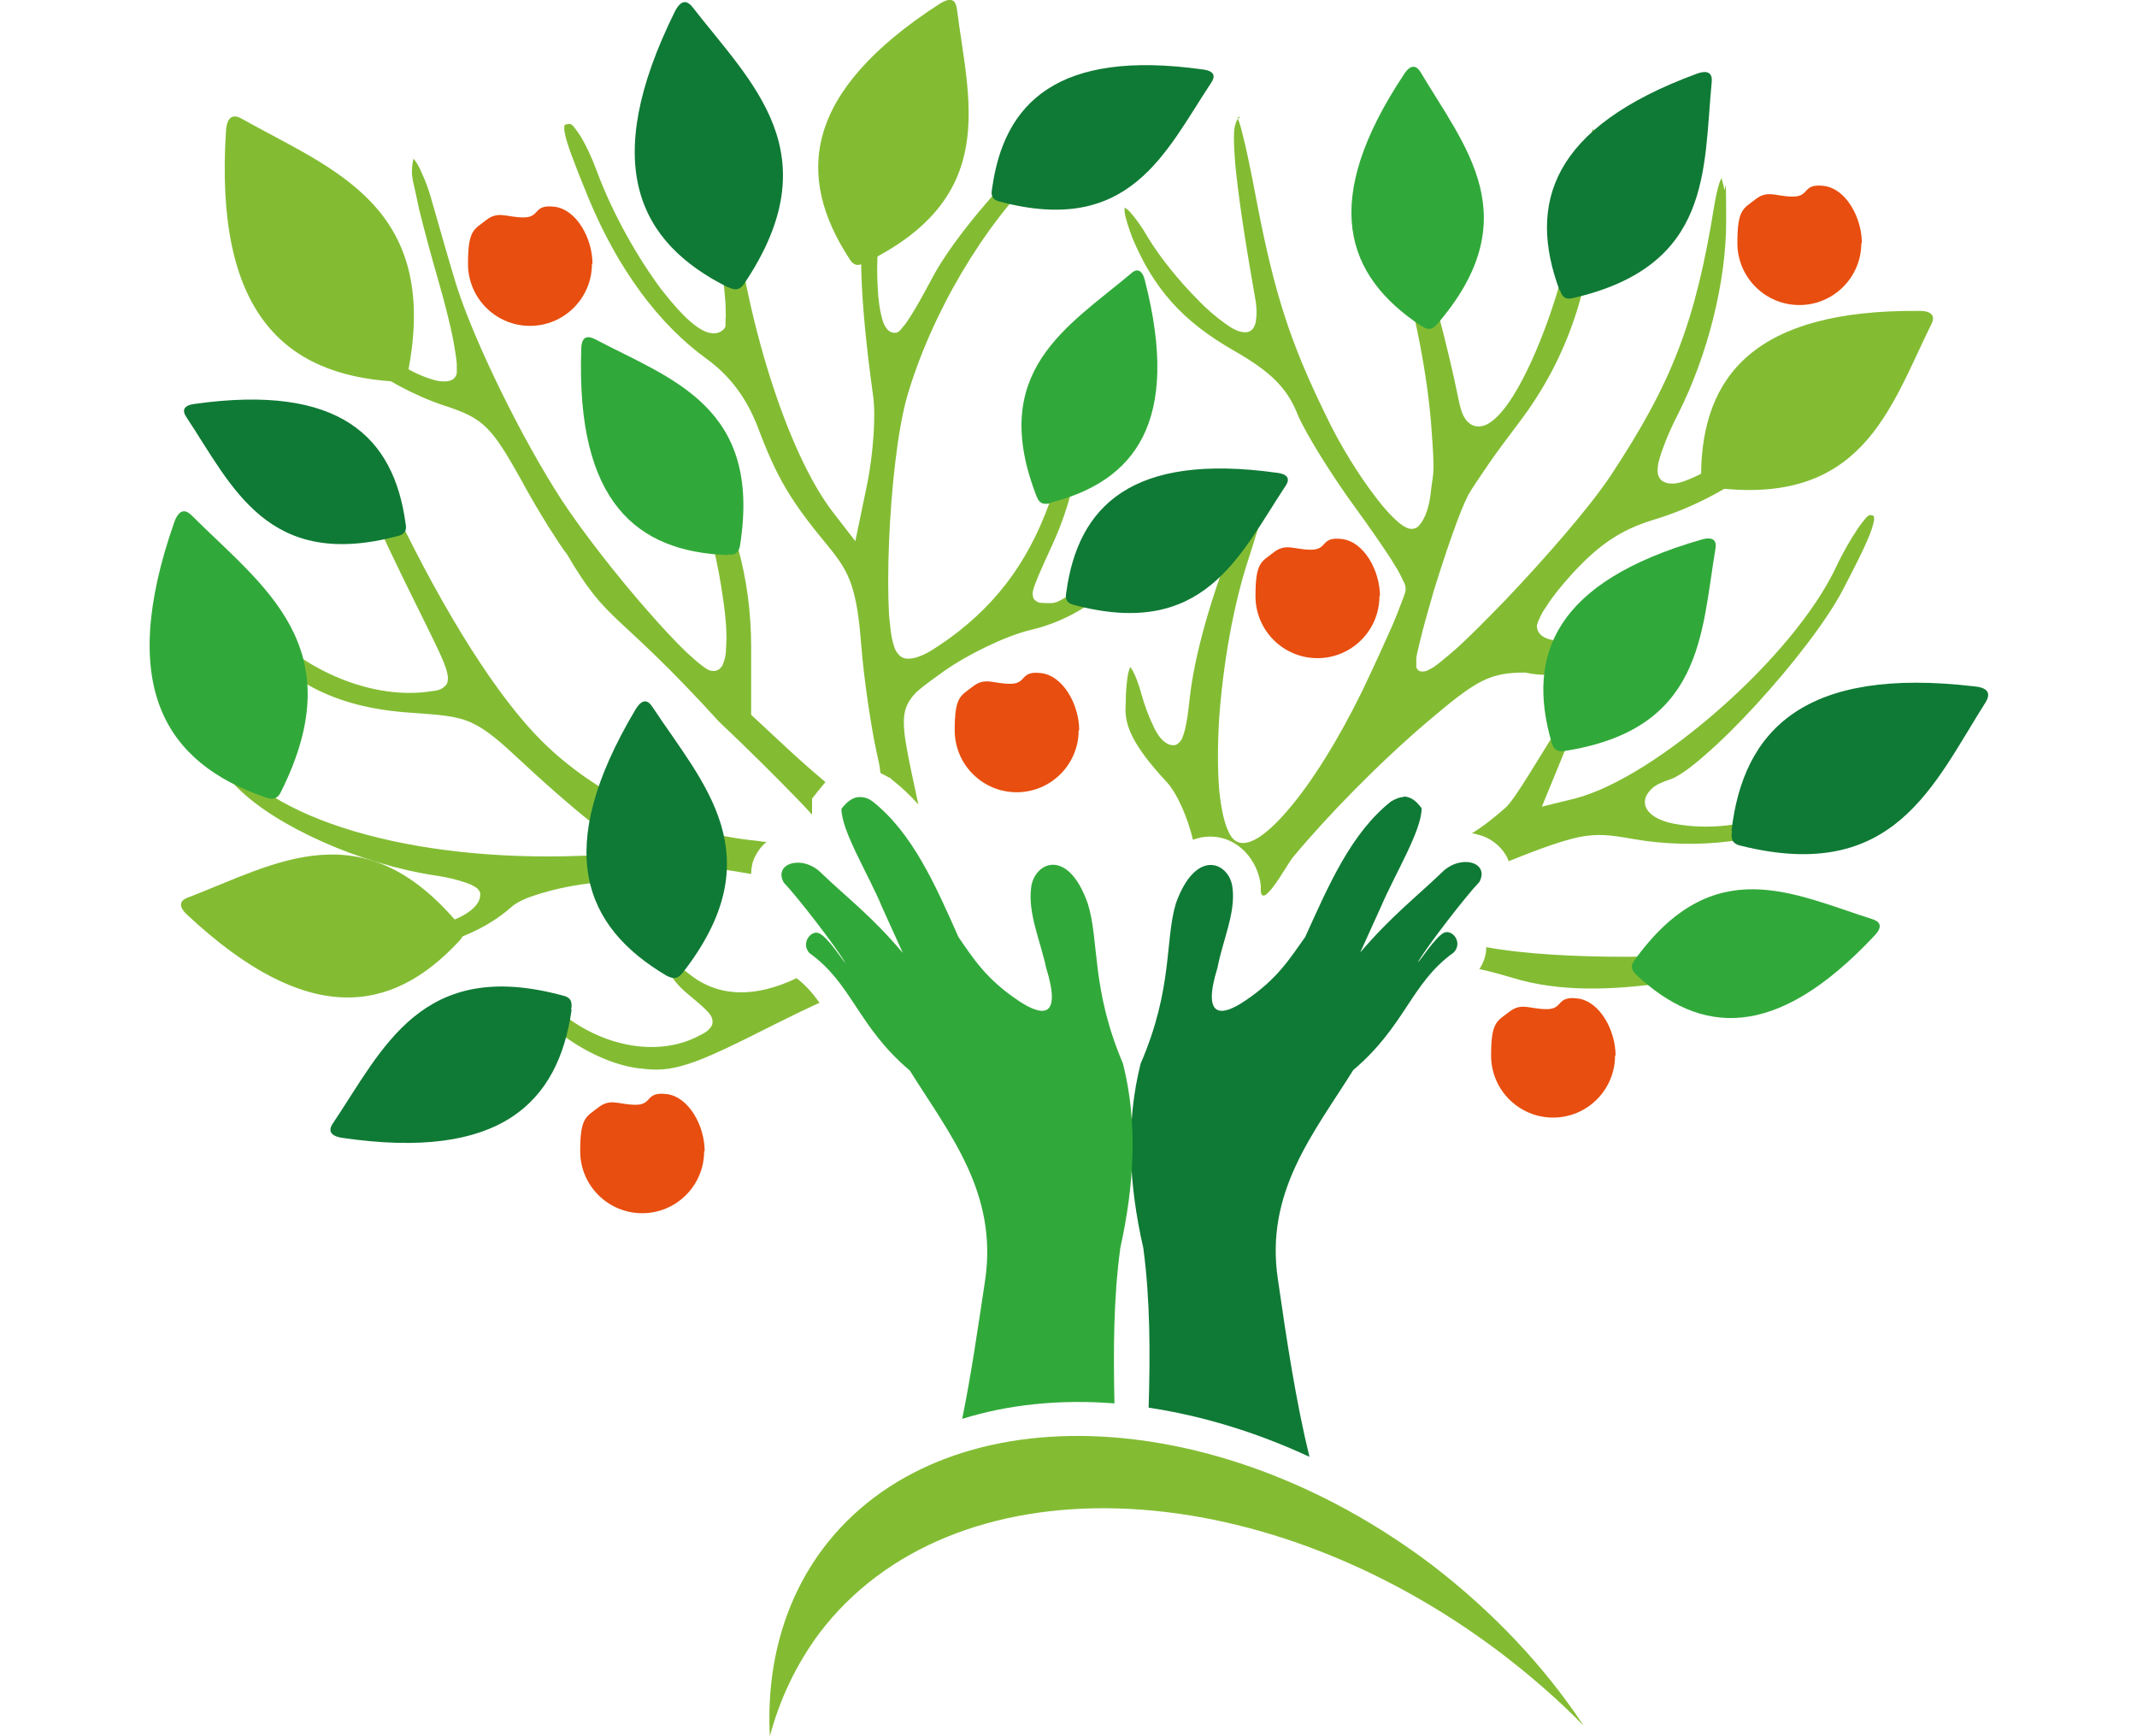
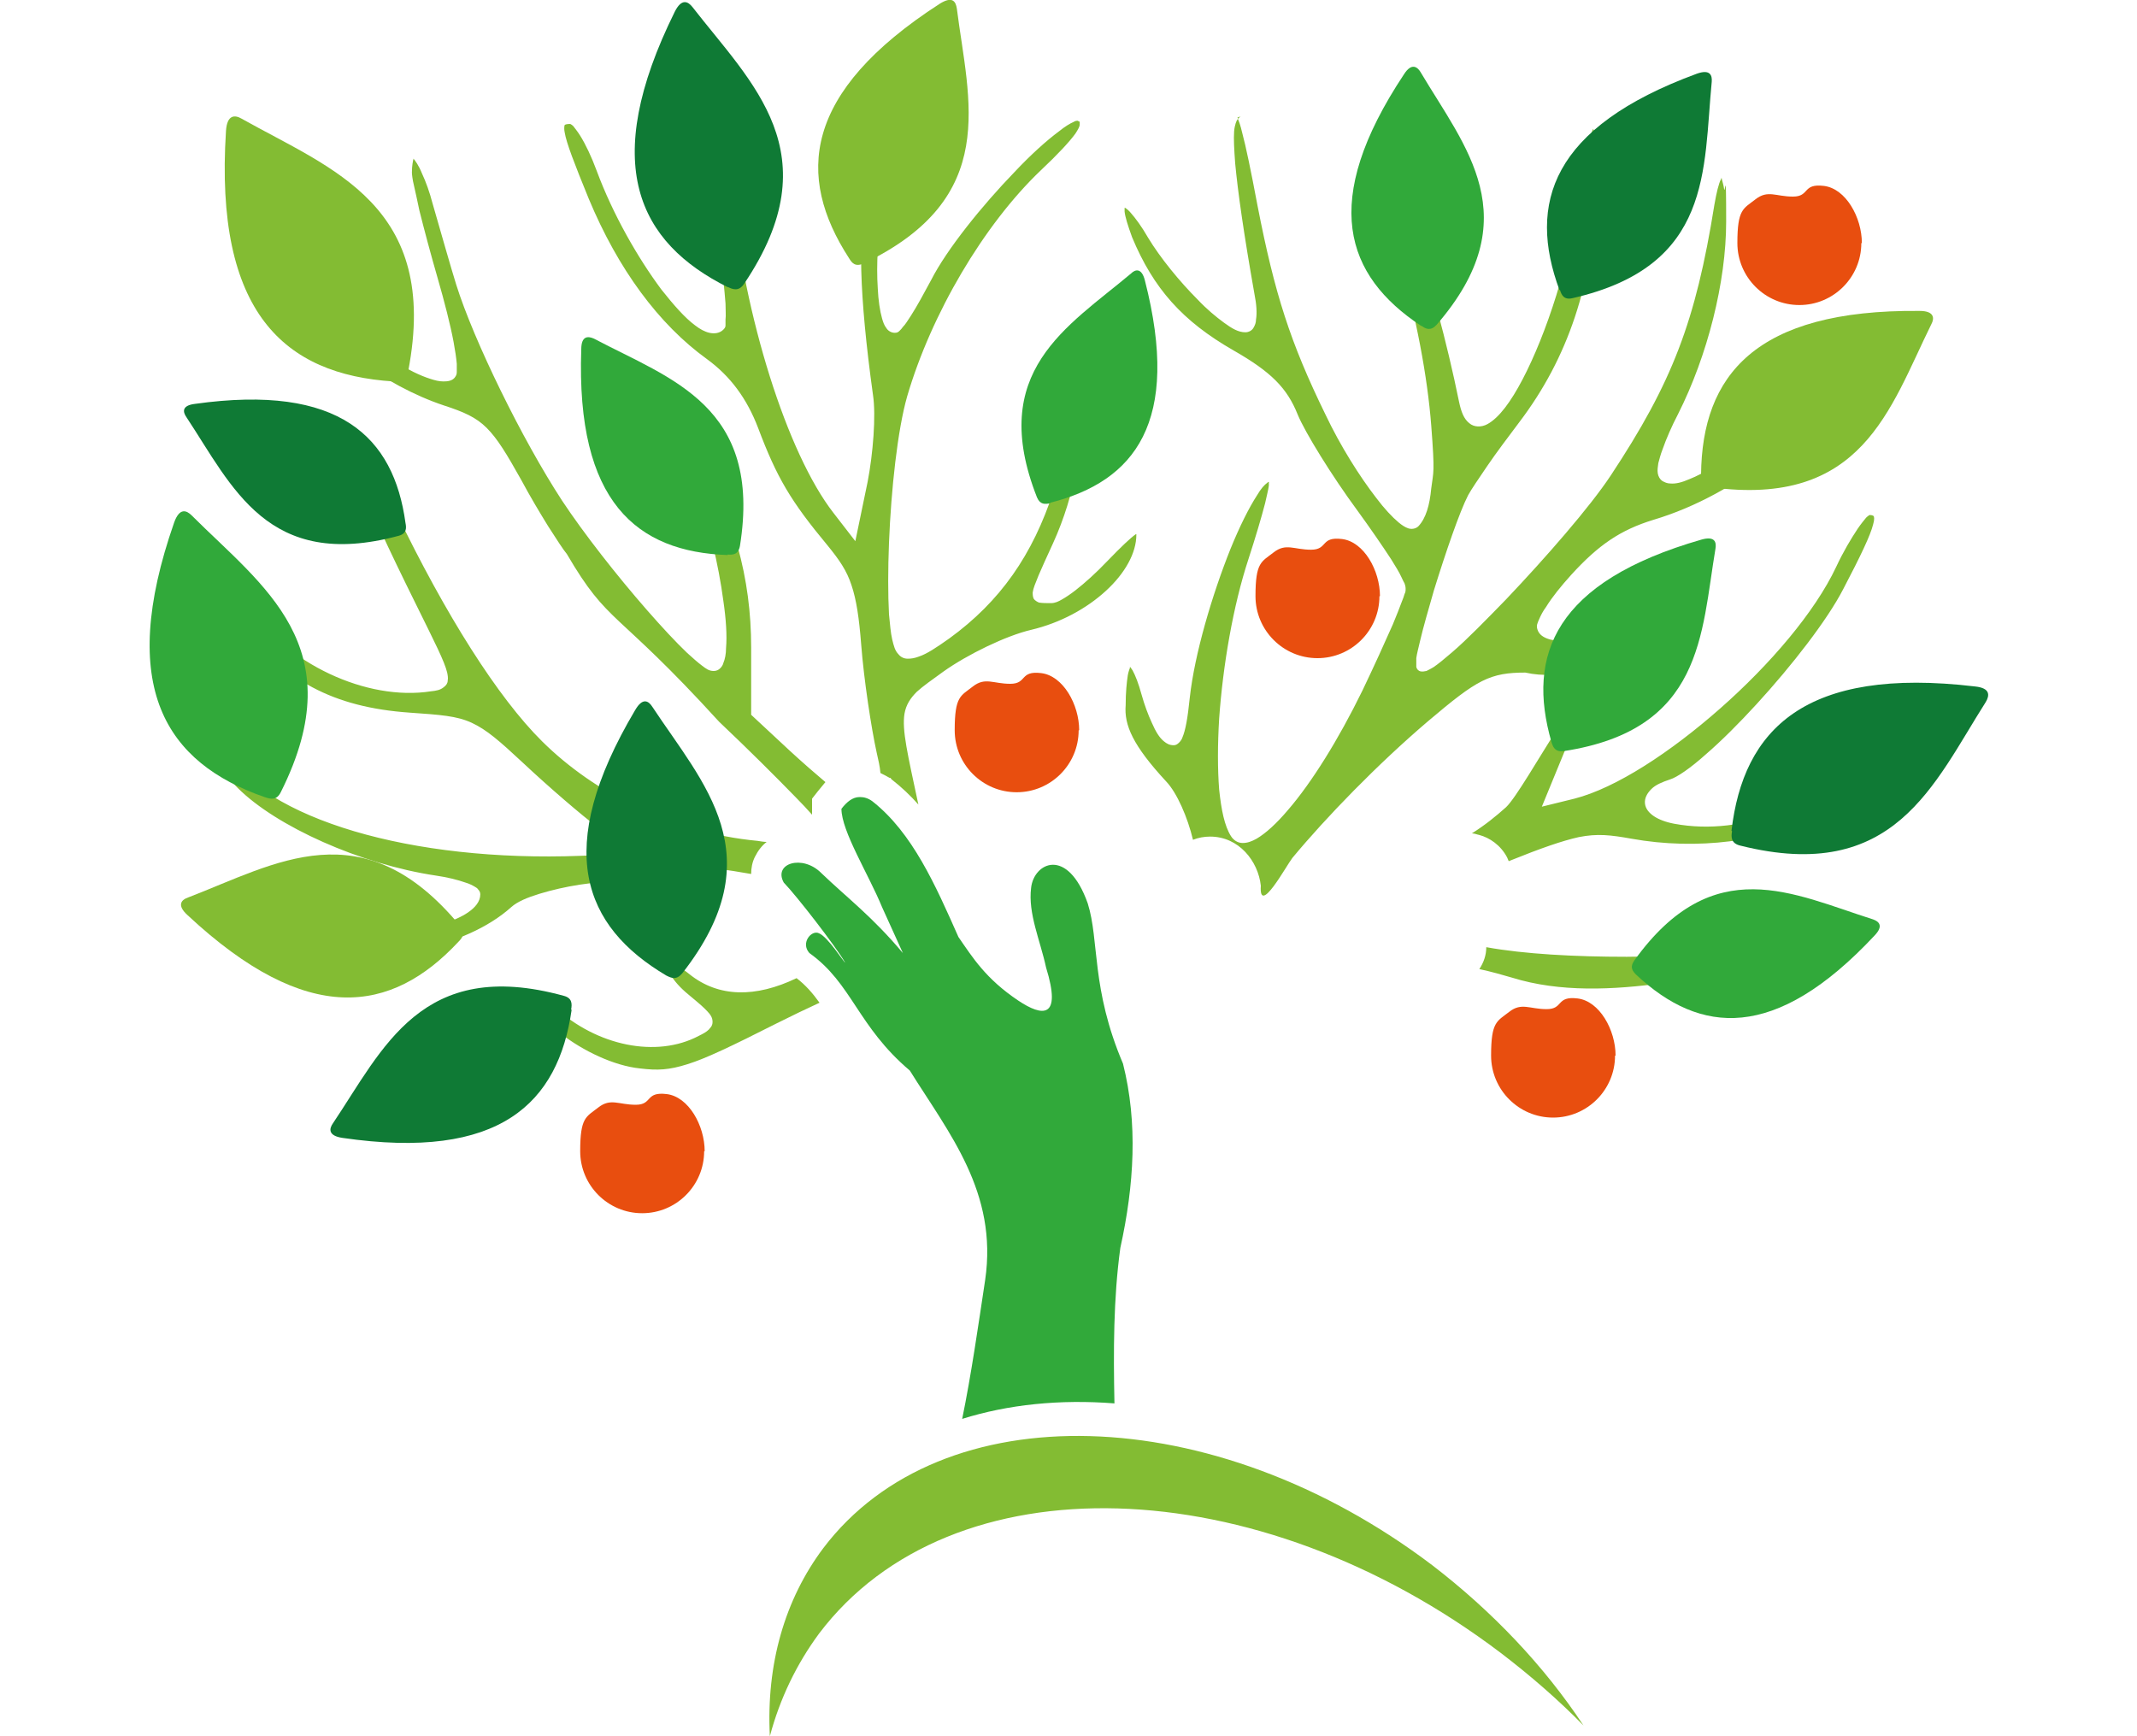
<svg xmlns="http://www.w3.org/2000/svg" id="Calque_1" data-name="Calque 1" version="1.1" viewBox="0 0 400 325">
  <g id="g1322">
-     <path id="path1091" d="M262.7,149.2c-.7,0-1.4.3-2.3.8-7.5,5.9-11.7,15.7-16.1,25.4-2.8,3.9-5.1,7.8-11.2,11.9-4.4,3-8.2,3.5-5.2-6.2,1-5.2,3.4-10.2,2.8-14.9-.5-4.7-6.8-7.7-10.6,2.9-2.1,7-.5,15.9-6.6,30-2.8,11.1-2.2,22.7.5,34.5,1.3,9.7,1.3,19.8,1,29.9,10,1.5,20.2,4.6,30.1,9.2-2.5-10.2-4.3-22-5.9-33.2-2.5-16.4,6.8-27.5,14.1-39.2,9.8-8.3,10.8-16.3,18.8-22,1.8-1.9-.3-4.4-1.8-3.7-1.6.7-4.7,5.6-4.9,5.5,1.8-3.1,9-12.4,11.5-15,2-3.7-3.5-5.3-7-1.8-4.9,4.7-9.5,8.2-15.3,15l3.9-8.6c2.6-6.1,7.6-14.2,7.6-18.4-1-1.4-2.1-2.2-3.4-2.2ZM214.7,276.3c0,1.1,0,2.2-.1,3.3l35,6.9c-.3-.6-.5-1.3-.8-1.9-11.4-4.6-22.9-7.4-34.1-8.3Z" fill="#0f7a35" stroke-width="0" />
    <path id="path1174" d="M160.9,149.2c-1.3,0-2.4.9-3.4,2.2,0,4.2,5.1,12.3,7.6,18.4l3.9,8.6c-5.8-6.9-10.4-10.3-15.3-15-3.5-3.5-9-1.8-7,1.8,2.5,2.6,9.7,11.9,11.5,15-.2,0-3.2-4.8-4.9-5.5-1.4-.7-3.5,1.8-1.8,3.7,8,5.7,9,13.7,18.8,22,7.3,11.7,16.5,22.8,14.1,39.2-1.3,8.6-2.6,17.7-4.3,26,8.6-2.7,18.3-3.7,28.5-2.9-.2-9.8-.2-19.6,1.1-29.1,2.6-11.8,3.3-23.4.5-34.5-6-14.1-4.4-23-6.6-30-3.8-10.7-10.1-7.6-10.6-2.9-.6,4.8,1.7,9.8,2.8,14.9,3,9.7-.7,9.2-5.2,6.2-6.1-4.1-8.5-8-11.2-11.9-4.3-9.7-8.6-19.5-16.1-25.4-.8-.6-1.6-.8-2.3-.8ZM208.9,276c-12.1-.3-23.4,1.8-33.1,6-.5,1.6-1.1,3.1-1.7,4.5l35-6.9c0-1.2,0-2.5-.1-3.7Z" fill="#31a93a" stroke-width="0" />
    <path id="path5177" d="M232.2,21.8s0,0,0,0c-.1.1-.4.3-.6.6-.1.1-.5.9-.6,2.2-.1,1.4,0,3.3.2,6,.5,5.3,1.6,13.1,3.6,24.4.4,2,.5,3.6.3,4.8,0,.6-.2,1.1-.5,1.6-.3.5-.9.8-1.5.8-1.3,0-2.5-.7-4-1.8-1.5-1.1-3.2-2.5-4.9-4.3-3.4-3.4-7-7.8-9.3-11.6-1.2-2.1-2.4-3.7-3.2-4.6-.4-.5-.8-.8-1.1-1,0,0,0,0-.1,0,0,.2,0,.4,0,.7.1,1,.6,2.6,1.4,4.8,4,9.6,9.4,15.7,19,21.2,7,4,10,7,12,12,1.3,3.2,6.4,11.5,11.2,18,2.4,3.3,4.6,6.5,6.3,9.1.8,1.3,1.5,2.4,1.9,3.3s.4.8.6,1.2c.1.3.2.6.2,1s0,.6-.2,1c-.1.4-.3.9-.5,1.4-.4,1.1-1,2.6-1.7,4.3-1.5,3.4-3.5,7.8-5.7,12.4-4.5,9.2-9.5,17.2-13.9,22.3-2.2,2.6-4.2,4.4-5.9,5.4-.9.5-1.7.8-2.6.8-.9,0-1.7-.5-2.2-1.3-1.2-1.9-1.8-4.9-2.2-8.7-.3-3.8-.3-8.4,0-13.3.7-9.9,2.6-21.1,5.5-29.9,1.3-4,2.4-7.7,3.1-10.4.3-1.4.6-2.5.7-3.3,0-.3,0-.5,0-.7,0,0-.2,0-.3.2-.5.3-1.2,1.1-1.9,2.3-1.5,2.3-3.3,5.9-5,10.1-3.4,8.5-6.7,19.6-7.6,27.8-.4,3.9-.8,6.1-1.4,7.5-.1.3-.3.6-.6.9-.3.3-.6.5-1,.5-.8,0-1.3-.3-1.8-.7-.9-.7-1.6-1.9-2.3-3.5-.7-1.5-1.4-3.4-1.9-5.2-.6-2.2-1.2-3.7-1.7-4.6-.2-.3-.4-.6-.5-.7,0,0,0,0,0,.2-.1.3-.3.8-.4,1.4-.2,1.3-.4,3.2-.4,5.6-.3,3.7,1.3,7.5,7.6,14.3,2,2.1,4,6.7,5,10.9,1-.4,2.1-.6,3.2-.6,5.4,0,9,4.6,9.5,9.2-.4,5.8,4.8-3.8,5.9-5.2,6.3-7.6,16-17.6,25.4-25.6,4.6-3.9,7.5-6.2,10.1-7.5,2.6-1.3,4.9-1.6,8.1-1.6,6.9,1.5,11.2-1.3,16.5-3.3,3.3-1.2,7.5-3.7,10.7-6.1,1.6-1.2,3-2.4,4-3.4.5-.5.9-1,1.1-1.3.2-.4.3-.6.3-.7,0-1-.3-1.2-.7-1.3-.4,0-1.1.2-1.7,1.2-1,1.7-3.1,3-5.7,4.3-2.6,1.3-5.7,2.4-8.7,3.2-3,.8-6,1.4-8.4,1.4-1.2,0-2.3,0-3.1-.3-.9-.3-1.7-.8-2-1.7-.3-.8,0-1.3.3-2,.3-.7.7-1.5,1.3-2.3,1.1-1.8,2.8-3.9,4.7-6,5.1-5.6,9.2-8.4,15.4-10.3,15.8-4.7,31.4-17.4,37.7-30.5.8-1.6,1.2-3,1.4-4.1.2-.9,0-1.5,0-1.7,0,0-.1,0-.2.1-.5.3-1.3,1.1-2.2,2.5-4.5,6.8-12.7,14.7-20.1,20.1-3.7,2.7-7.1,4.9-9.9,6-1.4.6-2.5.9-3.6.8-.5,0-1-.2-1.5-.5-.4-.3-.7-.8-.8-1.4-.1-.6,0-1.2.1-1.9.2-.7.4-1.6.8-2.6.7-2,1.7-4.3,2.9-6.6,5.5-10.9,9-24.7,9-36s-.2-4.7-.4-6.2c-.1-.7-.3-1.3-.4-1.7,0-.1,0-.2-.1-.3,0,0,0,.2-.1.3-.4.8-.8,2.4-1.2,4.7-3.5,21.9-7.9,33.3-19.4,50.7-3.9,5.9-12.1,15.3-19.6,23.2-3.8,3.9-7.3,7.5-10.1,9.9-1.4,1.2-2.6,2.2-3.5,2.8-.5.3-.9.5-1.3.7-.2,0-.4.1-.7.1-.3,0-.6,0-.9-.3-.2-.2-.3-.5-.3-.6,0-.2,0-.3,0-.5,0-.3,0-.7,0-1.1.1-.8.4-1.9.7-3.2.6-2.6,1.6-6,2.6-9.5,2.2-7.1,4.8-14.7,6.4-17.8.6-1.1,1.9-3,3.6-5.5,1.7-2.5,3.9-5.4,6-8.2,9.1-12,13.8-26,14.4-43.4.2-4.3,0-7.5-.2-9.6-.1-.9-.2-1.5-.4-1.9-.2.5-.5,1.2-.8,2.2-.6,2.1-1.2,5.4-1.8,9.7-1.7,13.1-6.2,26.6-10.6,35-2.2,4.2-4.4,7.2-6.6,8.4-1.1.6-2.5.6-3.4-.2-1-.8-1.5-2.1-1.9-4-2.3-11.3-5.5-23-8.5-31.7-1.5-4.3-3-7.9-4.3-10.3-.6-1.2-1.2-2.1-1.7-2.6-.2-.2-.4-.4-.5-.4-.5.2-.7.3-.7.3,0,0-.1.4,0,1.4.4,2.1,1.7,6.7,4.4,16,3.3,11.4,5.4,22.7,6.1,31.8s.4,8.5,0,11.7c-.3,3.2-1,5.6-2.4,7.1-.5.5-1.3.6-1.9.4s-1.2-.6-1.8-1.1c-1.2-1-2.7-2.6-4.2-4.6-3.1-4-6.7-9.7-9.5-15.6-6.6-13.5-9.5-22.6-12.7-39-1.3-6.9-2.2-11.2-2.9-13.8-.3-1.3-.6-2.1-.8-2.6,0,0,0-.2-.1-.2h0ZM201.7,22.6s0,0,0,0c-.1,0-.4,0-.7.2-.7.3-1.7.9-2.8,1.8-2.3,1.7-5.3,4.4-8.3,7.6-6.1,6.3-12.7,14.5-15.6,20.2-1.4,2.6-2.7,5-3.8,6.7-.6.9-1,1.6-1.5,2.1-.2.3-.4.5-.6.7-.2.2-.4.4-.9.4-.7,0-1.3-.4-1.6-.9-.4-.5-.6-1.1-.8-1.8-.4-1.4-.7-3.4-.8-5.6-.3-4.5,0-10.1,1-15.1.6-2.8,1-5.5,1.2-7.5.1-1,.2-1.8.2-2.4,0-.3,0-.5,0-.6-.2-.2-.3-.2-.4-.1-.2,0-.6.3-1,.9-.9,1.2-1.9,3.7-2.9,7.3-1.9,6.7-1.6,18.6,1,37.4.6,3.9,0,11.1-1,16.3l-2.3,11.1-4.1-5.3c-8.7-11.2-16.7-36.8-19-60.1-.4-4.2-.9-7.2-1.4-8.9-.3-.9-.5-1.5-.8-1.8-.2-.3-.3-.3-.4-.3-.4,0-.5,0-.8.7-.3.7-.5,1.9-.5,3.8,0,3.7.5,9.6,1.7,18.2.5,3.5.8,6.7,1,9.2,0,1.2.1,2.3,0,3,0,.4,0,.7,0,1,0,.3,0,.5-.4.9-.7.7-1.7.8-2.6.6-.9-.2-1.8-.7-2.7-1.4-1.9-1.4-4-3.8-6.3-6.7-4.4-5.9-9.1-14.1-12.1-22.2-1-2.7-2.1-5-3.1-6.6-.5-.8-1-1.4-1.3-1.8-.4-.4-.7-.4-.5-.4-.7,0-1,.1-1.1.2,0,0-.2.4,0,1.4.3,1.9,1.8,5.8,4.5,12.4,5.5,13.2,13.1,23.5,22.1,30,4.4,3.2,7.5,7.4,9.6,12.9,3.5,9.3,6.1,13.7,13,22,2.2,2.7,3.6,4.7,4.5,7.5.9,2.7,1.4,6,1.8,11.1.5,6.5,1.9,15.7,2.9,20.2.3,1.3.6,2.6.7,3.8.6.3,1.2.6,1.7.9h.2c0,.1.2.3.2.3,1.8,1.4,3.5,3,5,4.7-2-9.4-3.1-13.9-2.6-17,.3-1.7,1.1-2.9,2.3-4.1,1.2-1.1,2.8-2.2,5-3.8,4.5-3.2,11.7-6.7,16.4-7.8,5.5-1.3,10.4-4,14-7.3,3.6-3.3,5.7-7.1,5.7-10.5s0,0,0-.1c0,0,0,0-.1,0-.9.6-2.7,2.3-5.4,5.1-2,2.1-4.1,4-5.9,5.4-.9.7-1.8,1.3-2.5,1.7-.7.4-1.3.7-2.1.7s-1.5,0-2.2-.1c-.3-.1-.8-.4-1-.7-.2-.4-.2-.8-.2-1.2.1-.8.5-1.7,1.1-3.2.6-1.4,1.5-3.4,2.7-6,2.1-4.6,3.6-9.6,4.2-13.4.3-1.9.4-3.5.3-4.5,0-.5-.2-.9-.3-1.1,0,0,0,0,0,0,0,0-.1.1-.2.2-.3.4-.7,1.1-1.1,2-.9,1.7-1.9,4.2-2.8,7-3.9,12-10,20.7-19.5,27.6-2.4,1.7-4.2,2.9-5.7,3.4-.8.3-1.4.4-2.1.4-.7,0-1.3-.3-1.7-.8-.7-.7-.9-1.6-1.2-2.8-.3-1.3-.4-2.8-.6-4.7-.2-3.7-.2-8.4,0-13.4.4-10,1.6-21.1,3.4-27.4,4.5-15.4,14.3-32.1,25-42.3,3.3-3.1,5.4-5.4,6.5-6.9.5-.8.8-1.3.8-1.7,0-.3,0-.4,0-.5h0ZM166.3,28h0s0,0,0,0c0,0,0,0,0,0,0,0,0,0,0,0h0ZM77.4,29.7c-.1.4-.3,1.3-.3,2.6,0,.3.1,1.3.4,2.5s.6,2.8,1,4.6c.9,3.6,2.1,8.1,3.4,12.6,1.3,4.5,2.4,8.8,3,12,.3,1.6.5,3,.6,4.1,0,.5,0,1,0,1.4,0,.4,0,.7-.4,1.2-.5.6-1.3.7-2.1.7-.8,0-1.6-.2-2.5-.5-1.9-.6-4.1-1.7-6.6-3.2-4.9-2.9-10.5-7.3-14.8-11.8-2.6-2.8-4.9-4.9-6.7-6.4-1.4-1.1-2.6-1.8-3.2-2.1,0,.1,0,.3.1.4.4,1.1,1.6,3.1,3.6,5.8,7.5,10,19.1,18.6,30.2,22.3,3.7,1.2,6,2.2,8,4.2,2,2,3.7,4.8,6.5,9.8,1.6,3,3.4,6,5,8.6,1.6,2.5,2.9,4.5,3.5,5.2,7.9,13.5,8.9,9.9,28.5,31.4h0c5.6,5.3,10.6,10.3,14.3,14.1,1.2,1.2,2.2,2.3,3.1,3.3,0-.4,0-.8,0-1.2v-1.8s1.1-1.4,1.1-1.4c.4-.5.9-1.1,1.4-1.7-1.9-1.6-4.2-3.6-6.7-5.9l-7.2-6.7v-12.6c0-13-3.2-24.7-10.7-38.4-2.2-4.1-4.4-6.8-5.3-7.4,0,.4,0,1.2.3,2.3.2.9.9,3,1.9,5.6,1,2.6,2.2,5.6,3.4,8.5,2.4,5.7,4.3,13.9,5.2,20.7.5,3.4.7,6.5.5,8.8,0,1.1-.2,2.1-.5,2.8-.1.4-.3.7-.6,1-.3.3-.7.5-1.2.5-.9,0-1.4-.4-2.2-1-.8-.6-1.7-1.4-2.8-2.4-2.1-2-4.7-4.8-7.5-8-5.6-6.4-11.8-14.3-15.9-20.5-7.5-11.5-16.5-29.9-19.8-40.4-1-3.2-2.9-9.9-4.4-15.1-.6-2.3-1.3-4.2-2-5.7-.6-1.5-1.3-2.5-1.7-2.9,0,0,0,0,0,0h0ZM66.2,80.2c-.1.1-.5.4-.9.8-.2.2-.4.8-.2,2.2.2,1.4.8,3.4,1.8,6,2,5.3,5.6,13.1,11.1,24.2,3.4,6.9,5.2,10.4,5.7,12.5.1.5.2,1,.1,1.5,0,.5-.3.9-.7,1.2-.7.6-1.5.7-2.4.8-12.1,1.9-27.1-5.2-34.5-16.2-1-1.5-2.2-2.9-3.3-3.9-.5-.5-1-.9-1.4-1.1-.4-.2-.7-.3-.7-.3-.7,0-1.1.1-1.1.1,0,0,0,.2.1.5.4,1.2,2.1,3.8,5.2,8,8,10.9,17.4,15.9,31.7,16.9,5.7.4,8.8.6,11.6,1.9,2.8,1.3,5.2,3.4,9.6,7.5,4.9,4.6,11.2,10,13.8,11.9l6.9,5.1-9.9.4c-15.8.6-30.6-1.1-42.4-4.6-11.8-3.5-20.7-8.8-24.7-15.5-.8-1.4-1.6-2.5-2.2-3.2-.6-.7-1.1-1-1.3-1.1,0,0,0,0,0,0-.1.3-.3,1-.3,2.1s.1.8.5,1.4c.3.7.8,1.5,1.4,2.4,1.2,1.8,2.9,3.9,4.8,5.8,7.2,7.2,23,14.3,37.1,16.4,2.1.3,4.1.8,5.5,1.3.7.2,1.3.5,1.8.8.2.1.5.3.6.5.2.2.4.5.4.9,0,1.4-1,2.5-2.3,3.4-1.3.9-3.2,1.7-5.4,2.3-4.4,1.3-10.3,2.1-16.5,2-3.1,0-5.7,0-7.7.2-1.8.2-3.1.4-3.7.7.6.3,1.7.8,3.5,1.3,12.9,3.4,29.3.2,37.9-7.5,1.1-1,3-1.8,5.3-2.5,2.3-.7,4.9-1.3,7.5-1.7,4.9-.6,11.5-1.9,14.5-2.7,3.7-1.1,8-1,17.6.7,0-1.1.2-2.2.7-3.2.6-1.2,1.3-2.1,2.2-2.8-.5,0-1.1-.1-1.7-.2-15.9-1.5-30.5-8.9-40.3-18.6-8.3-8.2-18.1-23.7-27.4-43-4.3-9-6.4-13.4-7.6-15.1-.3-.4-.5-.6-.6-.7h0ZM349.9,96.4c.1,0-.2.1-.6.5-.4.5-1,1.2-1.6,2.1-1.2,1.8-2.7,4.3-4,7.1-4,8.5-12.4,18.3-21.7,26.5-9.3,8.2-19.5,14.9-27.3,16.9l-6.1,1.5,4.6-11.2c6.3-19.6-7.6,7.8-11.3,11.3-1.9,1.7-4,3.4-6.4,4.9.5,0,.9.2,1.4.3,1.9.5,4,1.9,5.2,4.2.1.2.2.5.3.7,6.2-2.5,10-3.8,13.1-4.5,3.5-.7,6-.4,9.9.3,12.2,2.2,25.5.5,33.7-4.2,3.7-2.2,8.4-6.2,12.1-10.2,1.9-2,3.5-3.9,4.6-5.6,1.1-1.6,1.7-3.1,1.7-3.5s-.1-.9-.2-1.1c0,0-.2,0-.5.2-1.1.7-3.4,2.9-6.5,6.7-9.6,11.5-23.9,17.3-36.9,14.9-1.6-.3-2.9-.8-3.8-1.4-.9-.6-1.6-1.4-1.7-2.4-.1-1,.4-1.9,1.2-2.7s2-1.3,3.5-1.8c1.3-.4,3.8-2.1,6.7-4.7,2.9-2.5,6.2-5.8,9.5-9.4,6.6-7.2,13.2-15.7,16.2-21.5,3.3-6.3,5.1-10.1,5.6-12.1.3-1,.2-1.5.1-1.6,0,0-.2-.2-.8-.2h0ZM343.4,173c-.4,0-.8,0-1.4.2-1.5.3-3.7,1-6.4,2.1-6.1,2.5-18.5,3.7-31.1,3.8-9.6,0-19.2-.5-26.3-1.8,0,1.5-.5,2.9-1.3,4.1,2.3.5,4.4,1.1,6.1,1.6,9,2.8,19,2.3,28.5,1,4.2-.6,11.2-2.2,17.6-4s6.2-1.8,8.8-2.7c2.5-.9,4.5-1.7,5.4-2.3.5-.3.8-.7.9-1.1.1-.3.1-.6,0-.8,0,0,0,0-.3,0,0,0-.2,0-.3,0h0ZM273.3,179.3s0,0-.1,0c0,0,.1,0,.1,0ZM125.1,180.6c-.1,0-.2,0-.2,0,0,0,0,0,0,0,0,0,0,0,0,0,0,.2,0,1,.7,2,.6,1,1.7,2.3,3.3,3.6,1.3,1.1,2.3,1.9,3,2.6.7.7,1.2,1.2,1.4,1.9.1.4.1.8,0,1.1-.1.4-.4.6-.6.9-.5.5-1.1.8-1.9,1.2-7.9,4.2-19.1,1.9-27-5.4-1-.9-1.9-1.5-2.7-1.9-.4-.2-.7-.3-.8-.3,0,0,0,0,0,0-.2.3-.3.5-.3.9,0,.4.2,1,.6,1.7.8,1.4,2.4,3,4.4,4.6,4.1,3.2,9.9,6,14.8,6.5,3.3.4,5.4.3,8.9-.8,3.5-1.1,8.3-3.4,16.6-7.6,3-1.5,5.7-2.8,8.1-3.9-1.3-1.8-2.6-3.3-4.3-4.6-7.7,3.7-14.6,3.6-20-.7-1.6-1.3-2.8-1.9-3.5-2-.2,0-.3,0-.4,0h0Z" fill="#83bc33" stroke-width="0" />
    <path id="path4899" d="M158.9,48.3c-9.9-15.3-8.7-31,17-47.6,2.4-1.5,3-.4,3.2.9,2.2,17.3,8.2,35.4-17.4,47.7-1.6.7-2.2,0-2.8-1h0Z" fill="#83bc33" stroke-width="0" />
-     <path id="path4901" d="M185.7,35.3c2.2-16.1,12.3-26.1,39.4-22.3,2.5.3,2.3,1.5,1.6,2.5-8.6,13-15.2,28.8-39.7,22.2-1.5-.4-1.5-1.4-1.3-2.4h0Z" fill="#0f7a35" stroke-width="0" />
    <path id="path4903" d="M291.9,54.3c-6-16.2-1.5-30.5,25.7-40.5,2.5-.9,2.9.3,2.8,1.5-1.6,16.4.2,34.5-26,40.5-1.6.4-2.1-.5-2.4-1.5Z" fill="#0f7a35" stroke-width="0" />
    <path id="path4905" d="M306.3,182.5c11.9,11.1,25.9,12.6,44.6-7.4,1.7-1.8.8-2.6-.3-3-14.9-4.7-29.9-12.9-44.7,7.7-.9,1.3-.3,2,.4,2.7h0Z" fill="#31a93a" stroke-width="0" />
    <path id="path4907" d="M266,61c-14.2-9.4-19-23.3-3.2-47.1,1.4-2.2,2.5-1.4,3.1-.4,8.3,14,20.3,27.3,3,47.3-1.1,1.2-2,.8-2.8.2h0Z" fill="#31a93a" stroke-width="0" />
-     <path id="path4909" d="M136.3,53.8c-16.9-8.4-24.1-23.1-10-51.6,1.3-2.6,2.5-1.9,3.3-.9,11.1,14.3,26.1,27.4,9.7,51.8-1,1.5-2.1,1.1-3.1.6h0Z" fill="#0f7a35" stroke-width="0" />
+     <path id="path4909" d="M136.3,53.8c-16.9-8.4-24.1-23.1-10-51.6,1.3-2.6,2.5-1.9,3.3-.9,11.1,14.3,26.1,27.4,9.7,51.8-1,1.5-2.1,1.1-3.1.6Z" fill="#0f7a35" stroke-width="0" />
    <path id="path4913" d="M73.6,71.4c-20.3-1.3-33.5-12.8-31.3-46.9.2-3.1,1.7-3,2.9-2.3,16.9,9.5,37.2,16.2,31.2,47.3-.4,1.9-1.6,2-2.8,1.9h0Z" fill="#83bc33" stroke-width="0" />
    <path id="path4915" d="M107,189c-2.5,17.5-13.4,28.3-42.9,24-2.7-.4-2.5-1.7-1.8-2.7,9.4-14,16.6-31.2,43.2-23.9,1.6.4,1.6,1.5,1.4,2.6h0Z" fill="#0f7a35" stroke-width="0" />
    <path id="path1132" d="M124.7,182.6c-15.5-9.2-21.3-23.6-5.8-49.7,1.4-2.4,2.5-1.7,3.2-.6,9.5,14.4,22.9,27.8,5.6,49.9-1.1,1.3-2,.9-3,.4h0Z" fill="#0f7a35" stroke-width="0" />
    <path id="path1134" d="M318.4,88.8c.2-18.4,10-30.9,40.9-30.6,2.8,0,2.8,1.4,2.2,2.5-7.8,15.8-12.9,34.4-41.3,30.5-1.7-.2-1.8-1.3-1.8-2.4h0Z" fill="#83bc33" stroke-width="0" />
    <path id="path1138" d="M85.8,176.3c-12.5,13.4-28.2,16-50.7-5-2.1-1.9-1.1-2.9.1-3.3,16.4-6.3,32.7-16.7,50.9,5.3,1.1,1.3.5,2.2-.3,3h0Z" fill="#83bc33" stroke-width="0" />
    <path id="path1140" d="M324.1,155.5c2.2-18.9,13.7-30.8,45.6-27,2.9.3,2.7,1.7,2,2.9-9.8,15.4-17.1,34.1-45.9,26.9-1.8-.4-1.8-1.6-1.6-2.7Z" fill="#0f7a35" stroke-width="0" />
-     <path id="path1176" d="M199.6,110.8c2.2-16.1,12.3-26.1,39.4-22.3,2.5.3,2.3,1.5,1.6,2.5-8.6,13-15.2,28.8-39.7,22.2-1.5-.4-1.5-1.4-1.3-2.4Z" fill="#0f7a35" stroke-width="0" />
    <path id="path1180" d="M136.2,103.9c-17-.6-28.4-9.9-27.4-38.5,0-2.6,1.3-2.5,2.4-2,14.4,7.6,31.5,12.6,27.3,38.8-.3,1.6-1.3,1.7-2.3,1.6h0Z" fill="#31a93a" stroke-width="0" />
    <path id="path1182" d="M290.4,138.9c-4.7-16.3.6-30,28.1-37.9,2.5-.7,2.8.5,2.6,1.7-2.7,16-2.3,33.9-28.4,37.9-1.6.2-2-.7-2.3-1.7Z" fill="#31a93a" stroke-width="0" />
    <path id="path1184" d="M196.6,94.1c15.8-4,24.5-15.1,17.7-41.6-.6-2.4-1.8-2.1-2.6-1.3-11.9,10-26.9,18.3-17.6,41.9.6,1.4,1.5,1.3,2.5,1.1h0Z" fill="#31a93a" stroke-width="0" />
    <path id="path1188" d="M49.5,149.2c-18.4-6.4-27.7-20.5-16.9-51.4,1-2.8,2.3-2.3,3.3-1.3,13.2,13.2,30.3,24.5,16.7,51.7-.8,1.7-1.9,1.4-3.1,1h0Z" fill="#31a93a" stroke-width="0" />
    <path id="path1190" d="M75.9,97.9c-2.2-16.1-12.3-26.1-39.4-22.3-2.5.3-2.3,1.5-1.6,2.5,8.6,13,15.2,28.8,39.7,22.2,1.5-.4,1.5-1.4,1.3-2.4h0Z" fill="#0f7a35" stroke-width="0" />
    <path id="path4932" d="M296.4,323c-7.4-11.2-17.1-21.4-28.3-30-40.9-31-91.9-32.4-114-3.2-7.2,9.6-10.7,21.7-10,35.2,1.9-7.1,5-13.5,9.2-19.2,24.7-32.7,81.9-31,127.6,3.6,0,0,0,0,0,0,5.5,4.2,10.7,8.7,15.5,13.6h0Z" fill="#83bc33" stroke-width="0" />
  </g>
  <path d="M201.9,136.7c0,6.4-5.2,11.6-11.6,11.6s-11.6-5.2-11.6-11.6,1.1-6.4,3.4-8.2,3.8-.5,7-.5,1.7-2.5,5.8-2,7.1,5.9,7.1,10.7Z" fill="#e84e0f" stroke-width="0" />
  <path d="M131.8,215.5c0,6.4-5.2,11.6-11.6,11.6s-11.6-5.2-11.6-11.6,1.1-6.4,3.4-8.2,3.8-.5,7-.5,1.7-2.5,5.8-2,7.1,5.9,7.1,10.7Z" fill="#e84e0f" stroke-width="0" />
  <path d="M258.2,111.6c0,6.4-5.2,11.6-11.6,11.6s-11.6-5.2-11.6-11.6,1.1-6.4,3.4-8.2,3.8-.5,7-.5,1.7-2.5,5.8-2,7.1,5.9,7.1,10.7Z" fill="#e84e0f" stroke-width="0" />
  <path d="M302.3,197.6c0,6.4-5.2,11.6-11.6,11.6s-11.6-5.2-11.6-11.6,1.1-6.4,3.4-8.2,3.8-.5,7-.5,1.7-2.5,5.8-2,7.1,5.9,7.1,10.7Z" fill="#e84e0f" stroke-width="0" />
-   <path d="M110.8,49.4c0,6.4-5.2,11.6-11.6,11.6s-11.6-5.2-11.6-11.6,1.1-6.4,3.4-8.2,3.8-.5,7-.5,1.7-2.5,5.8-2,7.1,5.9,7.1,10.7Z" fill="#e84e0f" stroke-width="0" />
  <path d="M348.4,45.5c0,6.4-5.2,11.6-11.6,11.6s-11.6-5.2-11.6-11.6,1.1-6.4,3.4-8.2,3.8-.5,7-.5,1.7-2.5,5.8-2,7.1,5.9,7.1,10.7Z" fill="#e84e0f" stroke-width="0" />
</svg>